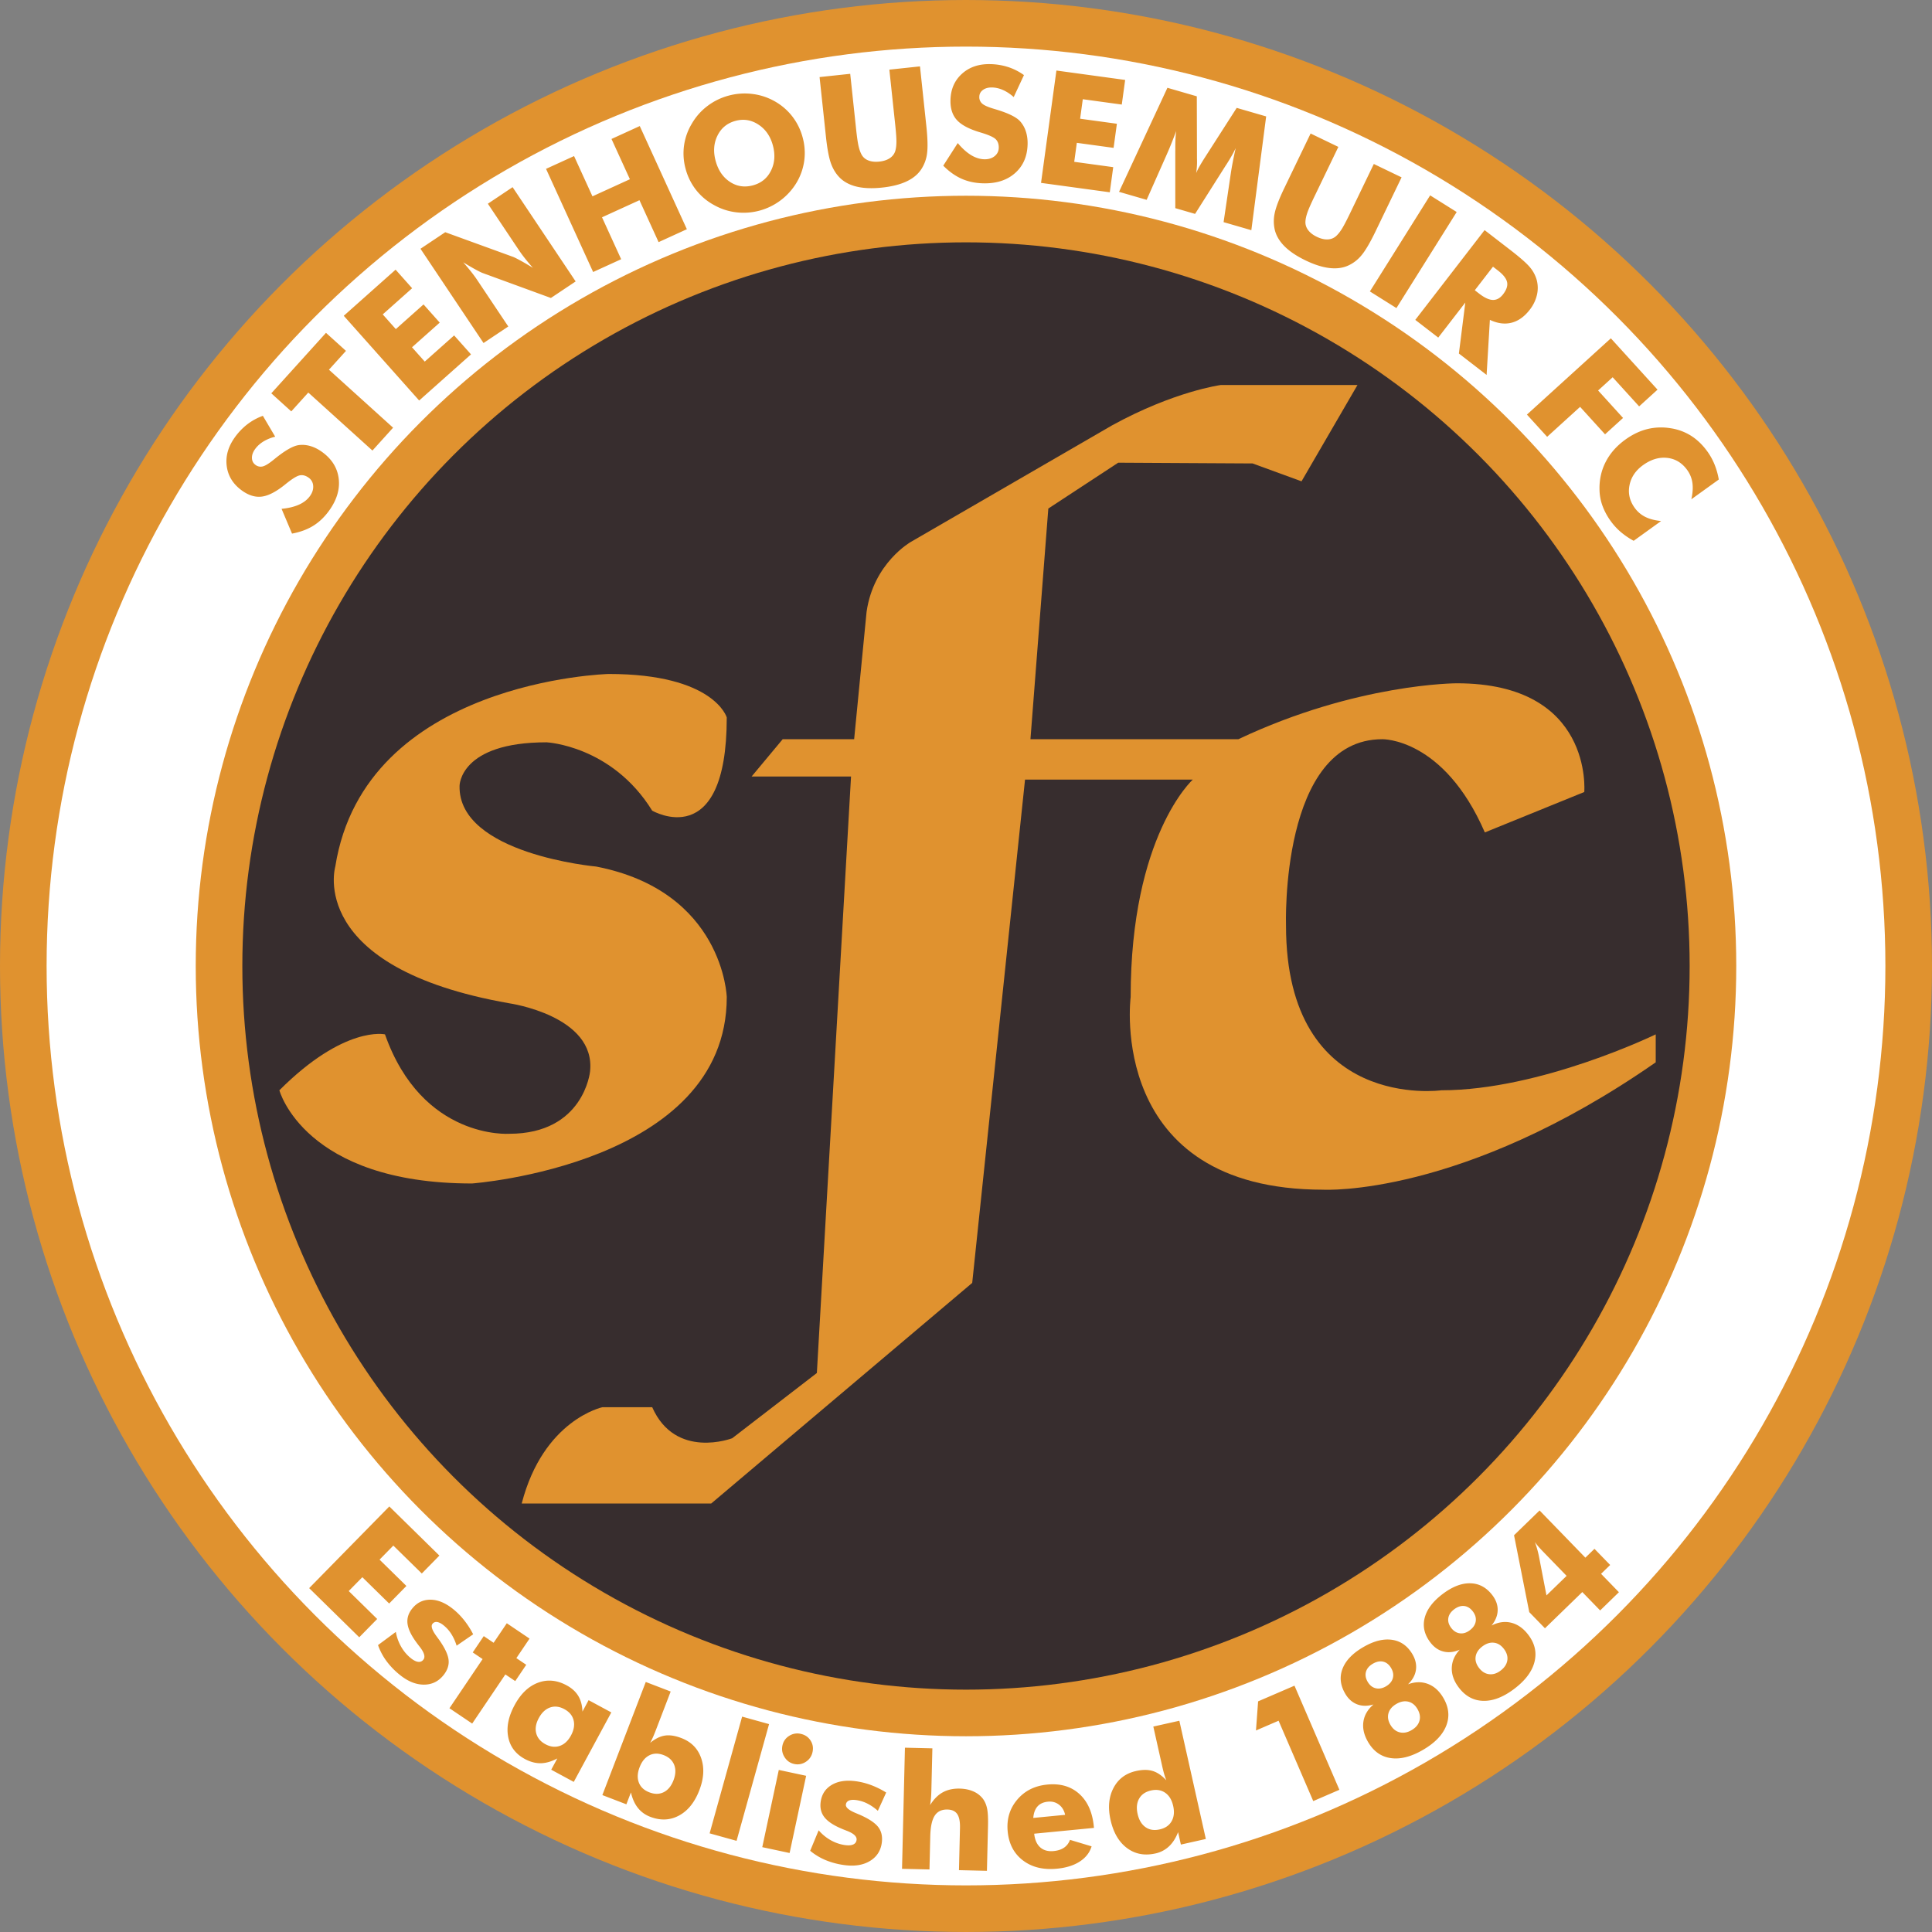
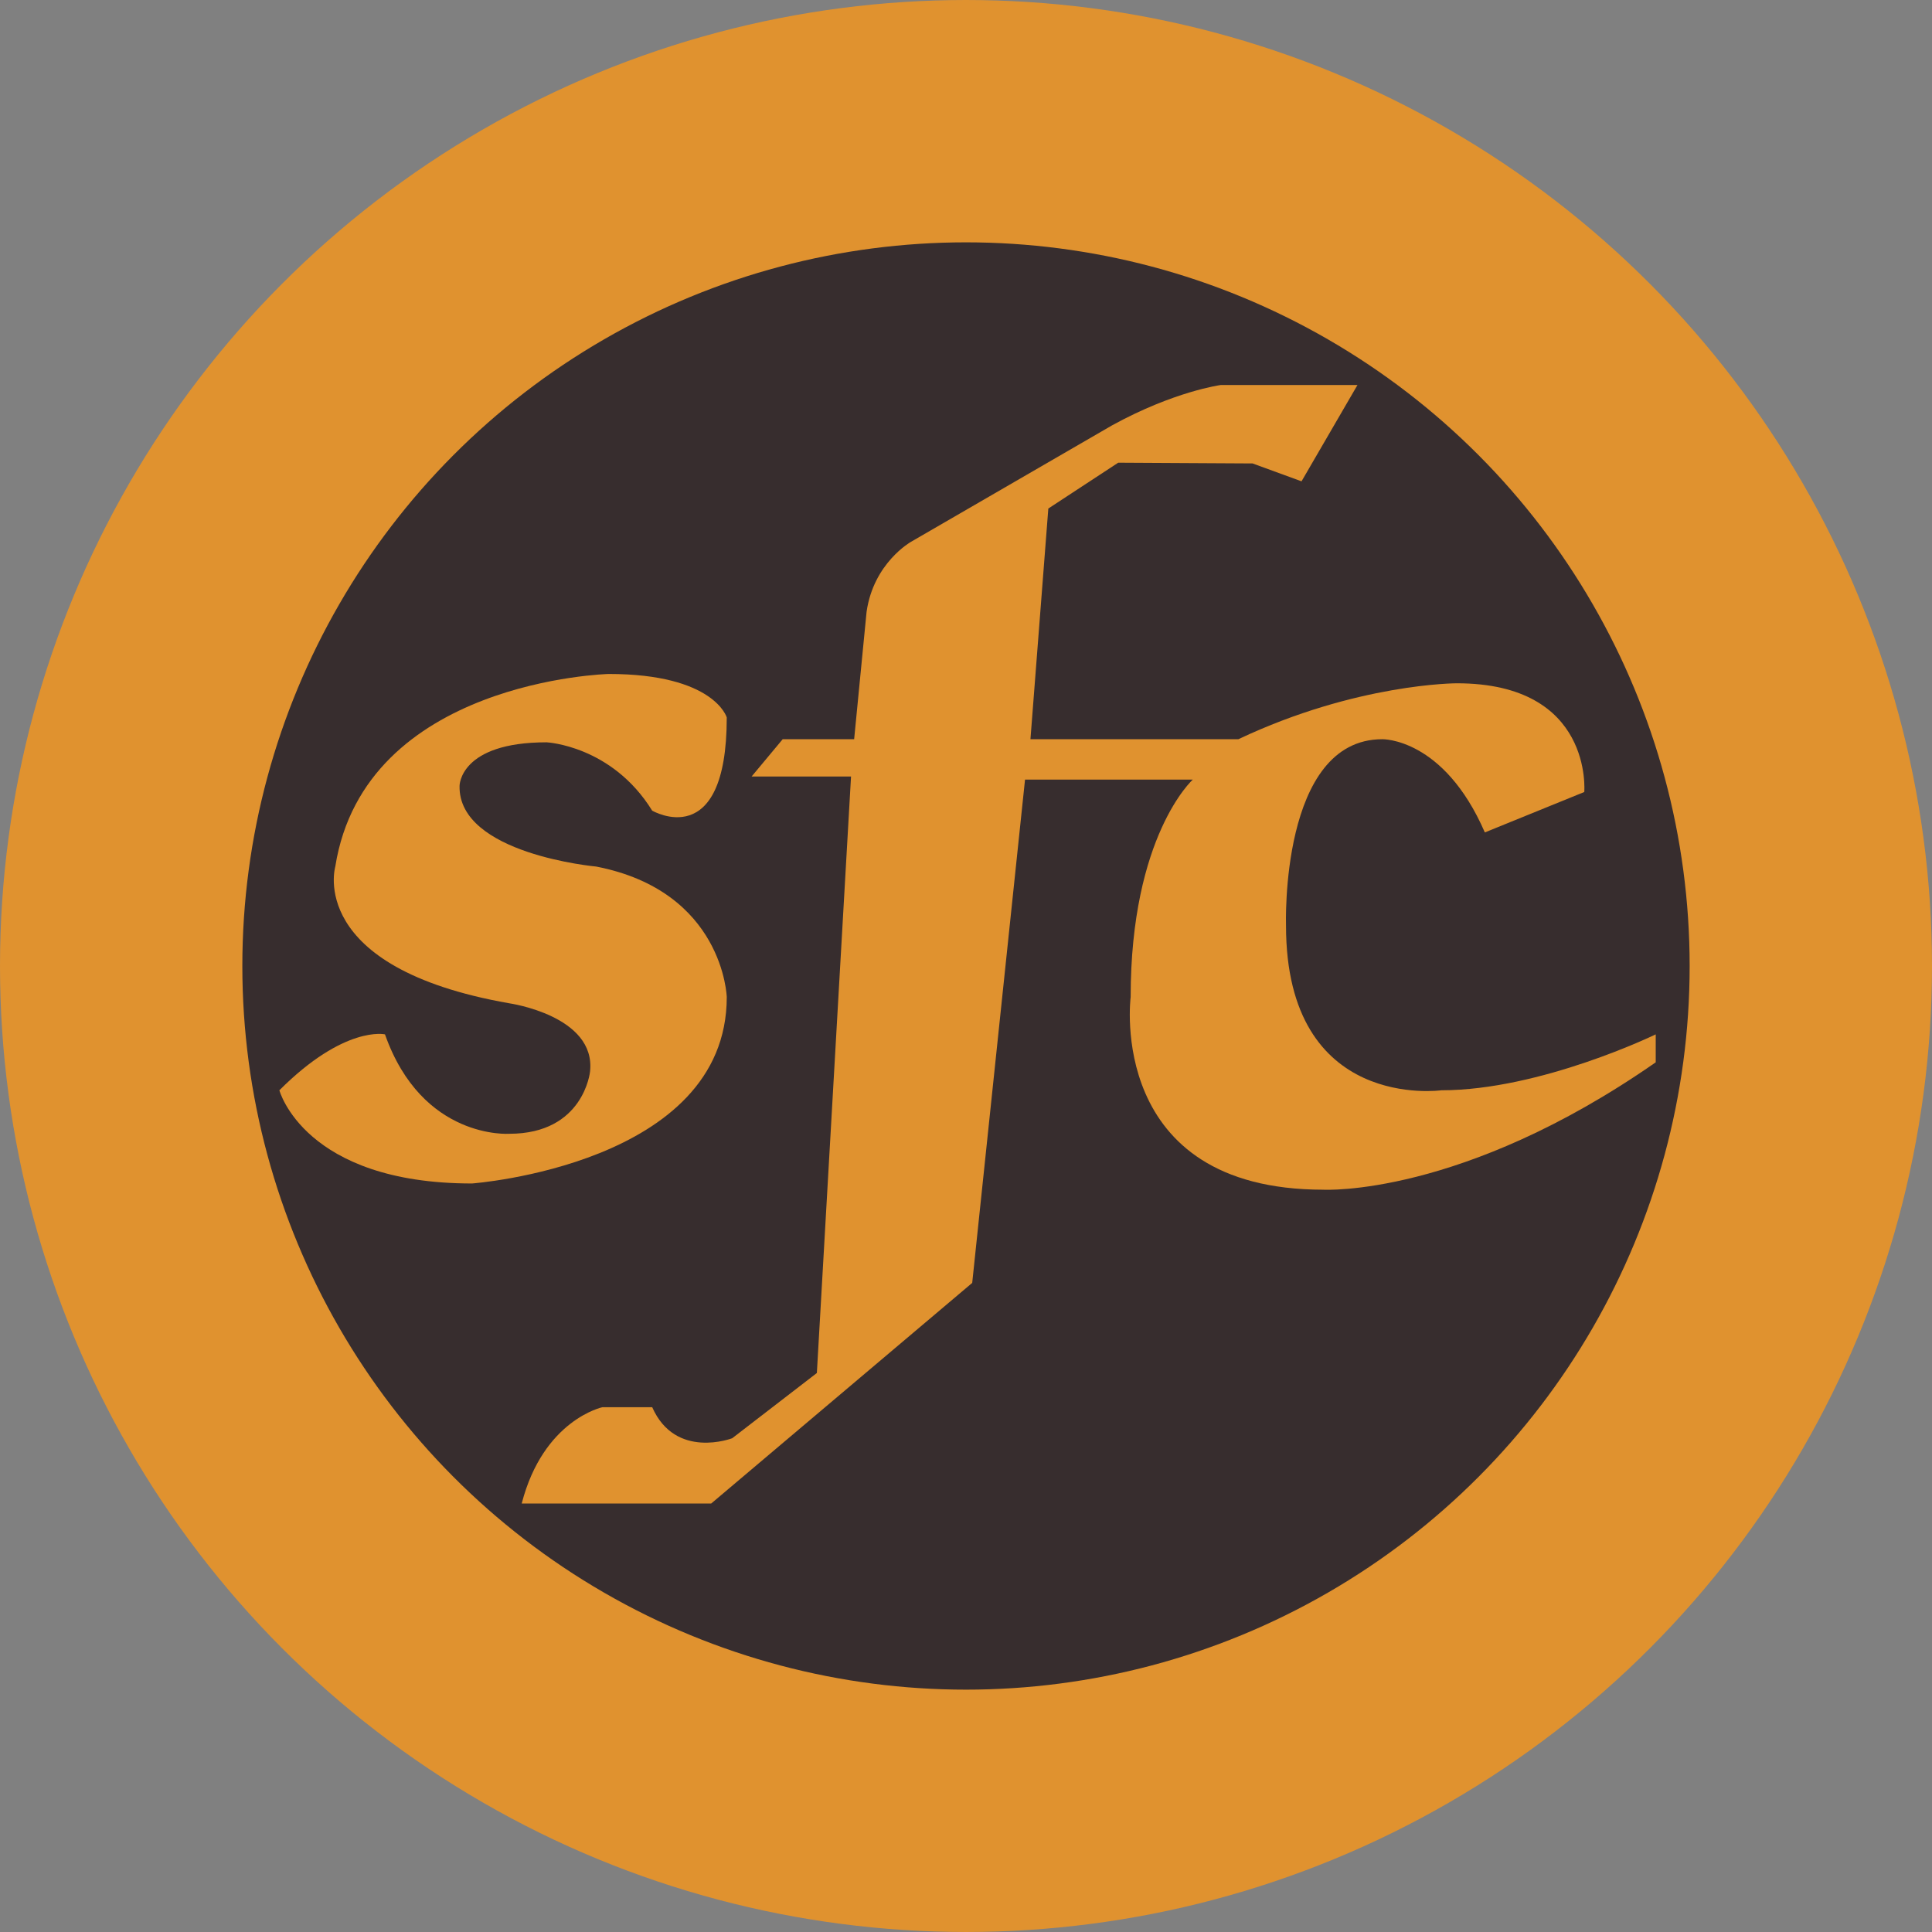
<svg xmlns="http://www.w3.org/2000/svg" width="2500" height="2500" viewBox="0 0 216.593 216.593">
  <rect x="0" y="0" width="216.593" height="216.593" fill="#808080" stroke="none" />
  <circle cx="108.296" cy="108.296" r="94.712" fill="#372d2e" />
  <circle cx="108.296" cy="108.296" r="94.712" fill="none" stroke="#e0922f" stroke-width="27.168" />
-   <circle cx="108.296" cy="108.296" r="94.712" fill="none" stroke="#fff" stroke-width="16.719" />
  <path d="M31.32 122.229s2.786 10.449 21.594 10.449c0 0 28.562-2.088 28.562-20.898 0 0-.349-11.844-14.629-14.631 0 0-15.5-1.392-15.327-9.053 0 0 0-4.877 9.753-4.877 0 0 7.315.347 11.843 7.661 0 0 8.359 4.877 8.359-10.449 0 0-1.392-4.874-13.237-4.874 0 0-27.341.694-30.65 21.593 0 0-3.311 11.32 19.504 15.327 0 0 9.753 1.394 9.056 7.664 0 0-.696 6.965-9.056 6.965 0 0-9.753.695-13.933-11.146.002-.001-4.526-1.043-11.839 6.269z" fill="#e0922f" />
  <path d="M152.183 43.163h-15.325s-5.226.696-12.192 4.527l-22.552 13.062s-4.179 2.351-4.963 7.836l-1.394 14.283h-8.01l-3.484 4.18h11.145l-3.831 66.874-9.492 7.314s-6.355 2.439-8.968-3.481h-5.574s-6.618 1.391-9.055 10.795h21.246l29.258-24.729 5.922-56.426h18.809s-6.968 6.271-6.968 24.383c0 0-2.784 21.594 21.597 21.594 0 0 15.499.872 37.268-14.28v-3.135s-12.887 6.27-24.033 6.27c0 0-17.415 2.439-17.415-18.46 0 0-.698-20.898 10.796-20.898 0 0 6.879-.176 11.494 10.449l11.147-4.531s1.043-12.188-14.282-12.188c0 0-11.214-.014-24.497 6.27h-23.309l2.004-25.862 7.837-5.139 15.063.085 5.486 2.004 6.272-10.797z" fill="#e0922f" />
  <g fill="#e0922f">
-     <path d="M31.566 57.045c.774-.076 1.425-.232 1.952-.47.527-.236.936-.557 1.228-.96.271-.375.392-.757.364-1.144a1.183 1.183 0 0 0-.507-.917c-.343-.247-.683-.333-1.02-.258-.337.075-.87.411-1.6 1.006-1 .811-1.869 1.266-2.607 1.367-.739.101-1.49-.125-2.252-.674-.989-.713-1.557-1.625-1.705-2.735-.147-1.11.158-2.191.917-3.243a6.94 6.94 0 0 1 1.395-1.452 6.482 6.482 0 0 1 1.738-.948l1.383 2.341a4.603 4.603 0 0 0-1.327.54c-.38.236-.69.519-.928.849-.245.338-.361.672-.352 1.001.01.329.143.585.396.769a.948.948 0 0 0 .823.17c.29-.074.696-.325 1.221-.755a7.26 7.26 0 0 0 .127-.102c1.139-.924 2.024-1.433 2.658-1.527.431-.062.869-.027 1.316.102s.887.35 1.32.662c1.097.791 1.718 1.787 1.865 2.985.147 1.2-.212 2.398-1.076 3.596-.519.719-1.113 1.285-1.782 1.699-.67.414-1.461.705-2.375.874l-1.172-2.776zM41.754 50.51l-7.192-6.501-1.908 2.111-2.239-2.025 6.131-6.782 2.239 2.024-1.907 2.11 7.191 6.501-2.315 2.562zM46.991 44.9l-8.452-9.497 5.811-5.172 1.853 2.082-3.295 2.933 1.466 1.648 3.108-2.766 1.814 2.038-3.108 2.766 1.428 1.604 3.295-2.933 1.892 2.125-5.812 5.172zM54.208 38.456L47.14 27.888l2.775-1.855 7.62 2.77c.151.06.426.198.825.415.399.218.859.486 1.38.807-.351-.399-.654-.76-.909-1.084a14.657 14.657 0 0 1-.648-.884l-3.49-5.218 2.774-1.856 7.068 10.568-2.775 1.855-7.634-2.792c-.155-.056-.433-.192-.832-.41s-.853-.483-1.362-.797c.354.404.658.768.913 1.092.255.324.471.618.647.883l3.49 5.219-2.774 1.855zM66.495 30.495l-5.28-11.565 3.142-1.434 2.062 4.515 4.198-1.917-2.062-4.515 3.168-1.447 5.28 11.565-3.168 1.447-2.146-4.7-4.198 1.917 2.146 4.7-3.142 1.434zM81.832 20.389c-.782-.515-1.316-1.299-1.603-2.352-.283-1.037-.214-1.98.205-2.831.418-.851 1.091-1.403 2.018-1.655.91-.248 1.766-.11 2.567.412.801.521 1.343 1.298 1.623 2.328.284 1.042.216 1.987-.204 2.835-.419.849-1.093 1.398-2.02 1.65-.942.257-1.805.128-2.586-.387zm6.977-7.355a6.542 6.542 0 0 0-1.975-1.688 6.727 6.727 0 0 0-2.512-.816 6.907 6.907 0 0 0-2.65.194 6.84 6.84 0 0 0-2.383 1.176 6.634 6.634 0 0 0-1.734 1.972 6.47 6.47 0 0 0-.872 2.467 6.533 6.533 0 0 0 .185 2.611 6.538 6.538 0 0 0 1.163 2.341 6.44 6.44 0 0 0 2.003 1.688 6.647 6.647 0 0 0 2.495.821c.89.109 1.773.043 2.651-.195a6.963 6.963 0 0 0 4.135-3.152 6.539 6.539 0 0 0 .851-2.457 6.564 6.564 0 0 0-.19-2.614 6.595 6.595 0 0 0-1.167-2.348zM91.881 8.641l3.435-.366.655 6.146c.096.904.188 1.55.276 1.939.088.389.201.711.339.964.167.308.423.53.77.665.346.135.755.177 1.227.126s.861-.177 1.169-.382c.307-.204.513-.475.617-.812.081-.276.124-.614.127-1.014.004-.399-.042-1.05-.138-1.954l-.092-.863-.562-5.282 3.434-.366.712 6.681c.148 1.39.173 2.425.077 3.103a4.147 4.147 0 0 1-.666 1.781c-.377.56-.93 1.008-1.657 1.345s-1.629.562-2.706.677c-1.083.115-2.014.085-2.792-.091-.779-.177-1.415-.499-1.907-.965-.442-.425-.783-.959-1.022-1.602-.241-.643-.435-1.659-.583-3.049l-.139-1.312-.574-5.369zM107.372 16.039c.5.597.997 1.045 1.489 1.346.494.301.989.458 1.487.471.462.012.846-.104 1.15-.345.304-.242.461-.554.471-.937.011-.422-.111-.752-.363-.987s-.83-.486-1.733-.752c-1.233-.367-2.1-.827-2.6-1.38-.501-.552-.739-1.299-.716-2.239.03-1.219.462-2.203 1.294-2.952.833-.749 1.897-1.107 3.194-1.075a6.93 6.93 0 0 1 1.986.332 6.456 6.456 0 0 1 1.763.898l-1.15 2.464c-.387-.346-.785-.608-1.195-.79s-.818-.277-1.224-.287c-.418-.01-.76.082-1.026.275s-.403.448-.41.761a.95.95 0 0 0 .324.775c.224.198.662.391 1.313.582l.156.047c1.406.417 2.326.861 2.762 1.331a3.1 3.1 0 0 1 .659 1.144c.146.441.212.929.199 1.463-.034 1.352-.504 2.427-1.41 3.225-.907.799-2.099 1.18-3.576 1.143-.886-.022-1.689-.192-2.408-.511-.719-.319-1.407-.808-2.062-1.467l1.626-2.535zM116.708 20.503l1.724-12.596 7.707 1.055-.378 2.76-4.371-.598-.299 2.186 4.122.564-.37 2.703-4.122-.564-.291 2.128 4.371.598-.385 2.818-7.708-1.054zM140.285 25.806l-3.111-.902.813-5.487c.058-.387.132-.814.223-1.283.09-.468.197-.977.32-1.525-.228.495-.568 1.095-1.02 1.802-.097.146-.168.256-.212.327l-3.32 5.241-2.218-.644-.001-6.202c0-.084.001-.214.004-.388-.009-.841.024-1.527.1-2.061-.167.452-.339.898-.515 1.338-.176.44-.36.877-.552 1.31l-2.248 5.071-3.095-.897 5.425-11.664 3.295.956.018 6.832c-.002.048-.001.126.003.236a8.469 8.469 0 0 1-.092 1.537c.085-.21.196-.439.334-.685.137-.246.313-.541.527-.883l3.681-5.741 3.303.958-1.662 12.754zM146.93 14.968l3.111 1.5-2.684 5.567c-.394.819-.657 1.416-.787 1.793s-.204.709-.22.998c-.021.35.08.673.303.97.223.297.548.549.977.754.427.206.826.304 1.194.292s.687-.133.953-.365c.214-.192.429-.457.643-.793.214-.337.518-.915.913-1.733l.376-.782 2.307-4.786 3.112 1.5-2.917 6.052c-.606 1.26-1.131 2.152-1.57 2.677a4.142 4.142 0 0 1-1.505 1.163c-.616.276-1.321.366-2.117.269s-1.681-.38-2.657-.851c-.981-.473-1.756-.99-2.325-1.55-.568-.561-.939-1.17-1.111-1.826a4.244 4.244 0 0 1-.025-1.9c.135-.673.505-1.639 1.113-2.898l.572-1.188 2.344-4.863zM153.576 32.672l6.755-10.77 2.976 1.866-6.756 10.77-2.975-1.866zM167.377 29.898l.548.423c.598.461.942.897 1.031 1.305.089.409-.061.864-.449 1.368-.332.43-.712.641-1.139.632-.427-.008-.935-.24-1.524-.695l-.506-.392 2.039-2.641zm-6.138 7.949l3.034-3.929-.719 5.716 3.107 2.399.367-6.175c.858.407 1.668.513 2.429.321.761-.193 1.442-.679 2.045-1.46a4.26 4.26 0 0 0 .797-1.637 3.446 3.446 0 0 0-.022-1.698 3.786 3.786 0 0 0-.745-1.404c-.363-.445-1.106-1.101-2.229-1.968l-2.868-2.214-7.77 10.063 2.574 1.986zM171.181 46.479l9.408-8.551 5.232 5.756-2.062 1.874-2.967-3.265-1.632 1.484 2.798 3.079-2.019 1.835-2.798-3.079-3.694 3.358-2.266-2.491zM192.691 53.758l-3.076 2.214c.153-.695.193-1.306.119-1.833a3.206 3.206 0 0 0-.583-1.445c-.581-.807-1.329-1.26-2.243-1.361-.914-.101-1.817.17-2.709.812-.83.598-1.336 1.348-1.517 2.251-.182.903.012 1.749.58 2.537a3.23 3.23 0 0 0 1.184 1.013c.475.238 1.067.394 1.777.467l-3.075 2.215a8.32 8.32 0 0 1-1.444-.983 6.927 6.927 0 0 1-1.125-1.222 7.124 7.124 0 0 1-.923-1.706 5.492 5.492 0 0 1-.336-1.754c-.037-1.143.191-2.199.686-3.169.494-.969 1.233-1.808 2.216-2.516.79-.569 1.6-.958 2.431-1.168a6.48 6.48 0 0 1 2.595-.107 5.935 5.935 0 0 1 2.318.84c.69.433 1.307 1.026 1.848 1.777.325.451.592.937.802 1.456.211.521.369 1.081.475 1.682zM34.66 178.043l8.985-9.158 5.614 5.509-1.972 2.009-3.191-3.13-1.545 1.575 3.009 2.951-1.932 1.969-3.008-2.952-1.525 1.554 3.191 3.131-2.012 2.051-5.614-5.509zM42.379 184.428l1.997-1.478c.105.598.304 1.151.596 1.661.292.509.655.937 1.088 1.284.306.245.578.381.817.41a.609.609 0 0 0 .584-.239c.246-.307.106-.796-.42-1.465a14.785 14.785 0 0 1-.405-.539c-.567-.781-.884-1.467-.952-2.057-.069-.589.105-1.144.521-1.665.536-.67 1.217-1.003 2.044-1.001.825.003 1.671.35 2.536 1.041.443.354.854.767 1.231 1.237a9.558 9.558 0 0 1 1.03 1.602l-1.856 1.276a5.406 5.406 0 0 0-.587-1.3 3.932 3.932 0 0 0-.867-.978c-.28-.225-.526-.349-.738-.376a.533.533 0 0 0-.516.208c-.199.248-.044.714.464 1.399.114.159.2.276.259.354.652.919 1.012 1.674 1.083 2.266.07.593-.118 1.167-.564 1.726-.567.708-1.297 1.064-2.188 1.067-.892.003-1.784-.353-2.677-1.067a8.308 8.308 0 0 1-1.522-1.561 6.819 6.819 0 0 1-.958-1.805zM50.387 191.506l3.718-5.509-1.107-.747 1.234-1.829 1.107.747 1.478-2.189 2.55 1.721-1.478 2.189 1.107.747-1.234 1.829-1.107-.747-3.718 5.509-2.55-1.721zM62.751 195.73c-.512.175-1.047.112-1.606-.19-.554-.299-.898-.71-1.032-1.234-.135-.524-.037-1.089.291-1.696.33-.611.75-1.007 1.261-1.186.511-.179 1.046-.118 1.604.185.559.301.904.717 1.036 1.247.131.529.033 1.097-.294 1.704-.328.605-.748.996-1.26 1.17zm3.237-5.128l-.692 1.282c-.02-.686-.174-1.269-.461-1.749-.288-.48-.724-.878-1.308-1.193-1.097-.593-2.172-.689-3.225-.291-1.054.399-1.924 1.234-2.611 2.507-.69 1.277-.93 2.463-.72 3.558.209 1.094.833 1.921 1.868 2.481.605.327 1.201.484 1.785.475.585-.01 1.203-.189 1.854-.536l-.682 1.263 2.528 1.366 4.208-7.789-2.544-1.374zM72.795 196.787c.479-.244 1.013-.252 1.603-.026.59.227.984.592 1.183 1.095.198.504.173 1.078-.075 1.725-.25.652-.616 1.097-1.097 1.337-.48.239-1.018.245-1.613.017-.59-.227-.981-.59-1.174-1.092s-.165-1.075.083-1.721.61-1.092 1.09-1.335zm-5.266 4.457l2.693 1.034.512-1.333c.158.698.415 1.273.773 1.727s.821.789 1.388 1.006c1.156.444 2.233.396 3.231-.142s1.759-1.487 2.281-2.849c.506-1.317.572-2.512.199-3.587-.373-1.074-1.11-1.823-2.212-2.246-.704-.27-1.323-.363-1.859-.28-.536.083-1.086.355-1.651.816.092-.16.19-.353.293-.58.103-.227.222-.515.356-.866l1.655-4.31-2.792-1.072-4.867 12.682zM79.555 205.533l3.643-13.086 3.02.84-3.643 13.086-3.02-.84zM87.717 195.688c.099-.463.348-.822.747-1.077a1.672 1.672 0 0 1 1.295-.234c.481.103.85.349 1.104.739.255.39.333.821.23 1.295a1.686 1.686 0 0 1-.753 1.103 1.66 1.66 0 0 1-1.306.241c-.458-.099-.817-.352-1.077-.76s-.339-.843-.24-1.307zm-2.261 11.393l1.853-8.657 3.066.657-1.854 8.656-3.065-.656zM90.828 207.488l.95-2.295c.398.458.854.831 1.367 1.117s1.044.465 1.595.54c.388.052.692.029.912-.069s.345-.267.377-.505c.052-.391-.32-.737-1.115-1.039-.26-.1-.468-.184-.625-.253-.888-.378-1.514-.802-1.875-1.272-.363-.469-.5-1.035-.411-1.695.114-.851.525-1.488 1.235-1.912.709-.423 1.613-.562 2.709-.415a8.02 8.02 0 0 1 1.693.426 9.537 9.537 0 0 1 1.708.842l-.934 2.05a5.41 5.41 0 0 0-1.173-.812 3.955 3.955 0 0 0-1.247-.392c-.355-.048-.631-.028-.827.059a.535.535 0 0 0-.335.443c-.042.315.33.635 1.118.959.18.078.314.135.405.17 1.032.451 1.73.913 2.095 1.384s.5 1.061.406 1.769c-.122.9-.563 1.581-1.326 2.042-.763.462-1.711.616-2.845.465a8.403 8.403 0 0 1-2.108-.553 6.804 6.804 0 0 1-1.749-1.054zM101.125 209.51l.326-13.58 3.076.073-.114 4.757c-.007.317-.023.611-.047.88-.024.27-.056.513-.097.729.406-.654.879-1.131 1.417-1.43.538-.298 1.175-.439 1.911-.422.571.014 1.079.119 1.521.314a2.7 2.7 0 0 1 1.07.821c.226.305.384.672.473 1.102.088.43.123 1.07.103 1.919l-.121 5.062-3.134-.075.113-4.738c.017-.706-.086-1.223-.308-1.549-.222-.327-.586-.497-1.092-.509-.646-.016-1.123.213-1.431.685-.309.472-.475 1.245-.501 2.319l-.088 3.713-3.077-.071zM115.839 203.805c.045-.559.205-.99.478-1.293.272-.304.663-.48 1.169-.529.472-.046.883.066 1.235.335.353.269.582.649.688 1.14l-3.57.347zm6.789.969c-.155-1.603-.699-2.824-1.631-3.663s-2.127-1.188-3.585-1.046c-1.417.137-2.545.706-3.383 1.705-.839.999-1.191 2.186-1.058 3.561.136 1.398.708 2.479 1.717 3.243 1.008.764 2.279 1.071 3.811.922 1.028-.1 1.877-.367 2.55-.801.672-.435 1.115-1.002 1.328-1.704l-2.423-.728c-.134.369-.354.66-.66.871-.306.211-.694.339-1.165.385-.628.061-1.132-.077-1.511-.415s-.605-.848-.677-1.531l6.703-.651-.016-.148zM131.345 204.18c-.27.469-.714.773-1.332.911-.624.14-1.154.056-1.592-.252-.439-.307-.734-.802-.887-1.483-.151-.675-.093-1.247.174-1.716.267-.469.71-.772 1.328-.911.617-.139 1.148-.053 1.593.256.445.31.742.801.894 1.477.152.676.092 1.248-.178 1.718zm-2.048-10.619l1.009 4.506c.068.303.139.583.215.839.075.257.152.484.233.682-.499-.537-1.007-.886-1.525-1.045-.519-.16-1.145-.159-1.876.005-1.154.259-1.995.893-2.522 1.901-.527 1.009-.637 2.202-.329 3.579.319 1.422.932 2.473 1.84 3.151.908.679 1.971.881 3.188.609a3.198 3.198 0 0 0 1.523-.794c.422-.396.762-.929 1.021-1.596l.312 1.394 2.798-.627-2.969-13.255-2.918.651zM147.226 201.916l-3.886-9.009-2.535 1.093.239-3.264 4.078-1.758 5.035 11.673-2.931 1.265zM154.223 189.265c-.371-.092-.669-.333-.896-.722-.228-.389-.291-.764-.188-1.125.102-.361.356-.66.761-.897.416-.243.805-.321 1.168-.235.363.086.66.326.89.72.23.395.292.774.187 1.141s-.361.668-.766.905c-.401.233-.787.304-1.156.213zm2.694 4.942c-.427-.105-.774-.386-1.04-.84-.263-.45-.335-.883-.217-1.301.119-.418.41-.763.875-1.035.471-.275.918-.362 1.343-.261s.768.375 1.031.825c.269.46.343.901.224 1.323-.119.422-.414.77-.884 1.045-.461.268-.905.351-1.332.244zm1.819-6.988c.086-.583-.042-1.168-.384-1.756-.55-.941-1.313-1.483-2.289-1.626-.976-.142-2.059.133-3.247.829-1.184.691-1.953 1.496-2.307 2.412s-.253 1.848.3 2.794c.343.587.79.986 1.34 1.197.551.211 1.162.215 1.833.014-.648.555-1.026 1.2-1.133 1.936-.107.735.066 1.492.521 2.269.613 1.049 1.462 1.652 2.549 1.809 1.086.156 2.292-.153 3.62-.929 1.332-.778 2.197-1.68 2.597-2.705.399-1.024.292-2.062-.321-3.111-.454-.776-1.028-1.298-1.722-1.566s-1.441-.256-2.243.036c.504-.485.799-1.019.886-1.603zM163.668 183.108c-.379-.046-.704-.249-.977-.608-.272-.359-.38-.724-.323-1.095.058-.371.273-.698.648-.982.383-.291.76-.416 1.131-.375.371.042.694.244.97.607s.383.734.324 1.109c-.061.377-.278.708-.652.992-.369.283-.743.4-1.121.352zm3.271 4.582c-.437-.053-.815-.29-1.134-.708-.314-.415-.439-.836-.372-1.266.067-.429.314-.807.744-1.133.434-.33.868-.47 1.301-.421.434.049.808.28 1.123.695.322.424.45.853.382 1.286-.067.433-.317.814-.751 1.144-.424.323-.856.458-1.293.403zm.962-7.156c.016-.59-.182-1.155-.594-1.697-.659-.868-1.482-1.313-2.468-1.337-.985-.024-2.027.38-3.124 1.214-1.091.83-1.758 1.721-1.999 2.673-.24.952-.028 1.864.635 2.737.412.542.903.884 1.476 1.027.572.143 1.179.074 1.82-.208-.577.629-.874 1.316-.891 2.059-.017.744.246 1.474.79 2.189.735.968 1.652 1.464 2.75 1.488 1.097.024 2.258-.428 3.481-1.358 1.228-.933 1.978-1.933 2.25-2.998.273-1.066.042-2.083-.694-3.05-.544-.716-1.177-1.165-1.897-1.347-.721-.182-1.461-.079-2.222.308.443-.544.672-1.11.687-1.7zM173.373 178.857l-.815-4.224a10.882 10.882 0 0 0-.484-1.757c.093.138.214.295.365.472.151.176.346.388.586.636l2.604 2.683-2.256 2.19zm8.12-.357l-2.001-2.062 1.021-.99-1.759-1.812-1.021.991-5.134-5.291-2.862 2.777 1.706 8.619 1.759 1.812 4.187-4.062 2.001 2.062 2.103-2.044z" />
-   </g>
+     </g>
</svg>